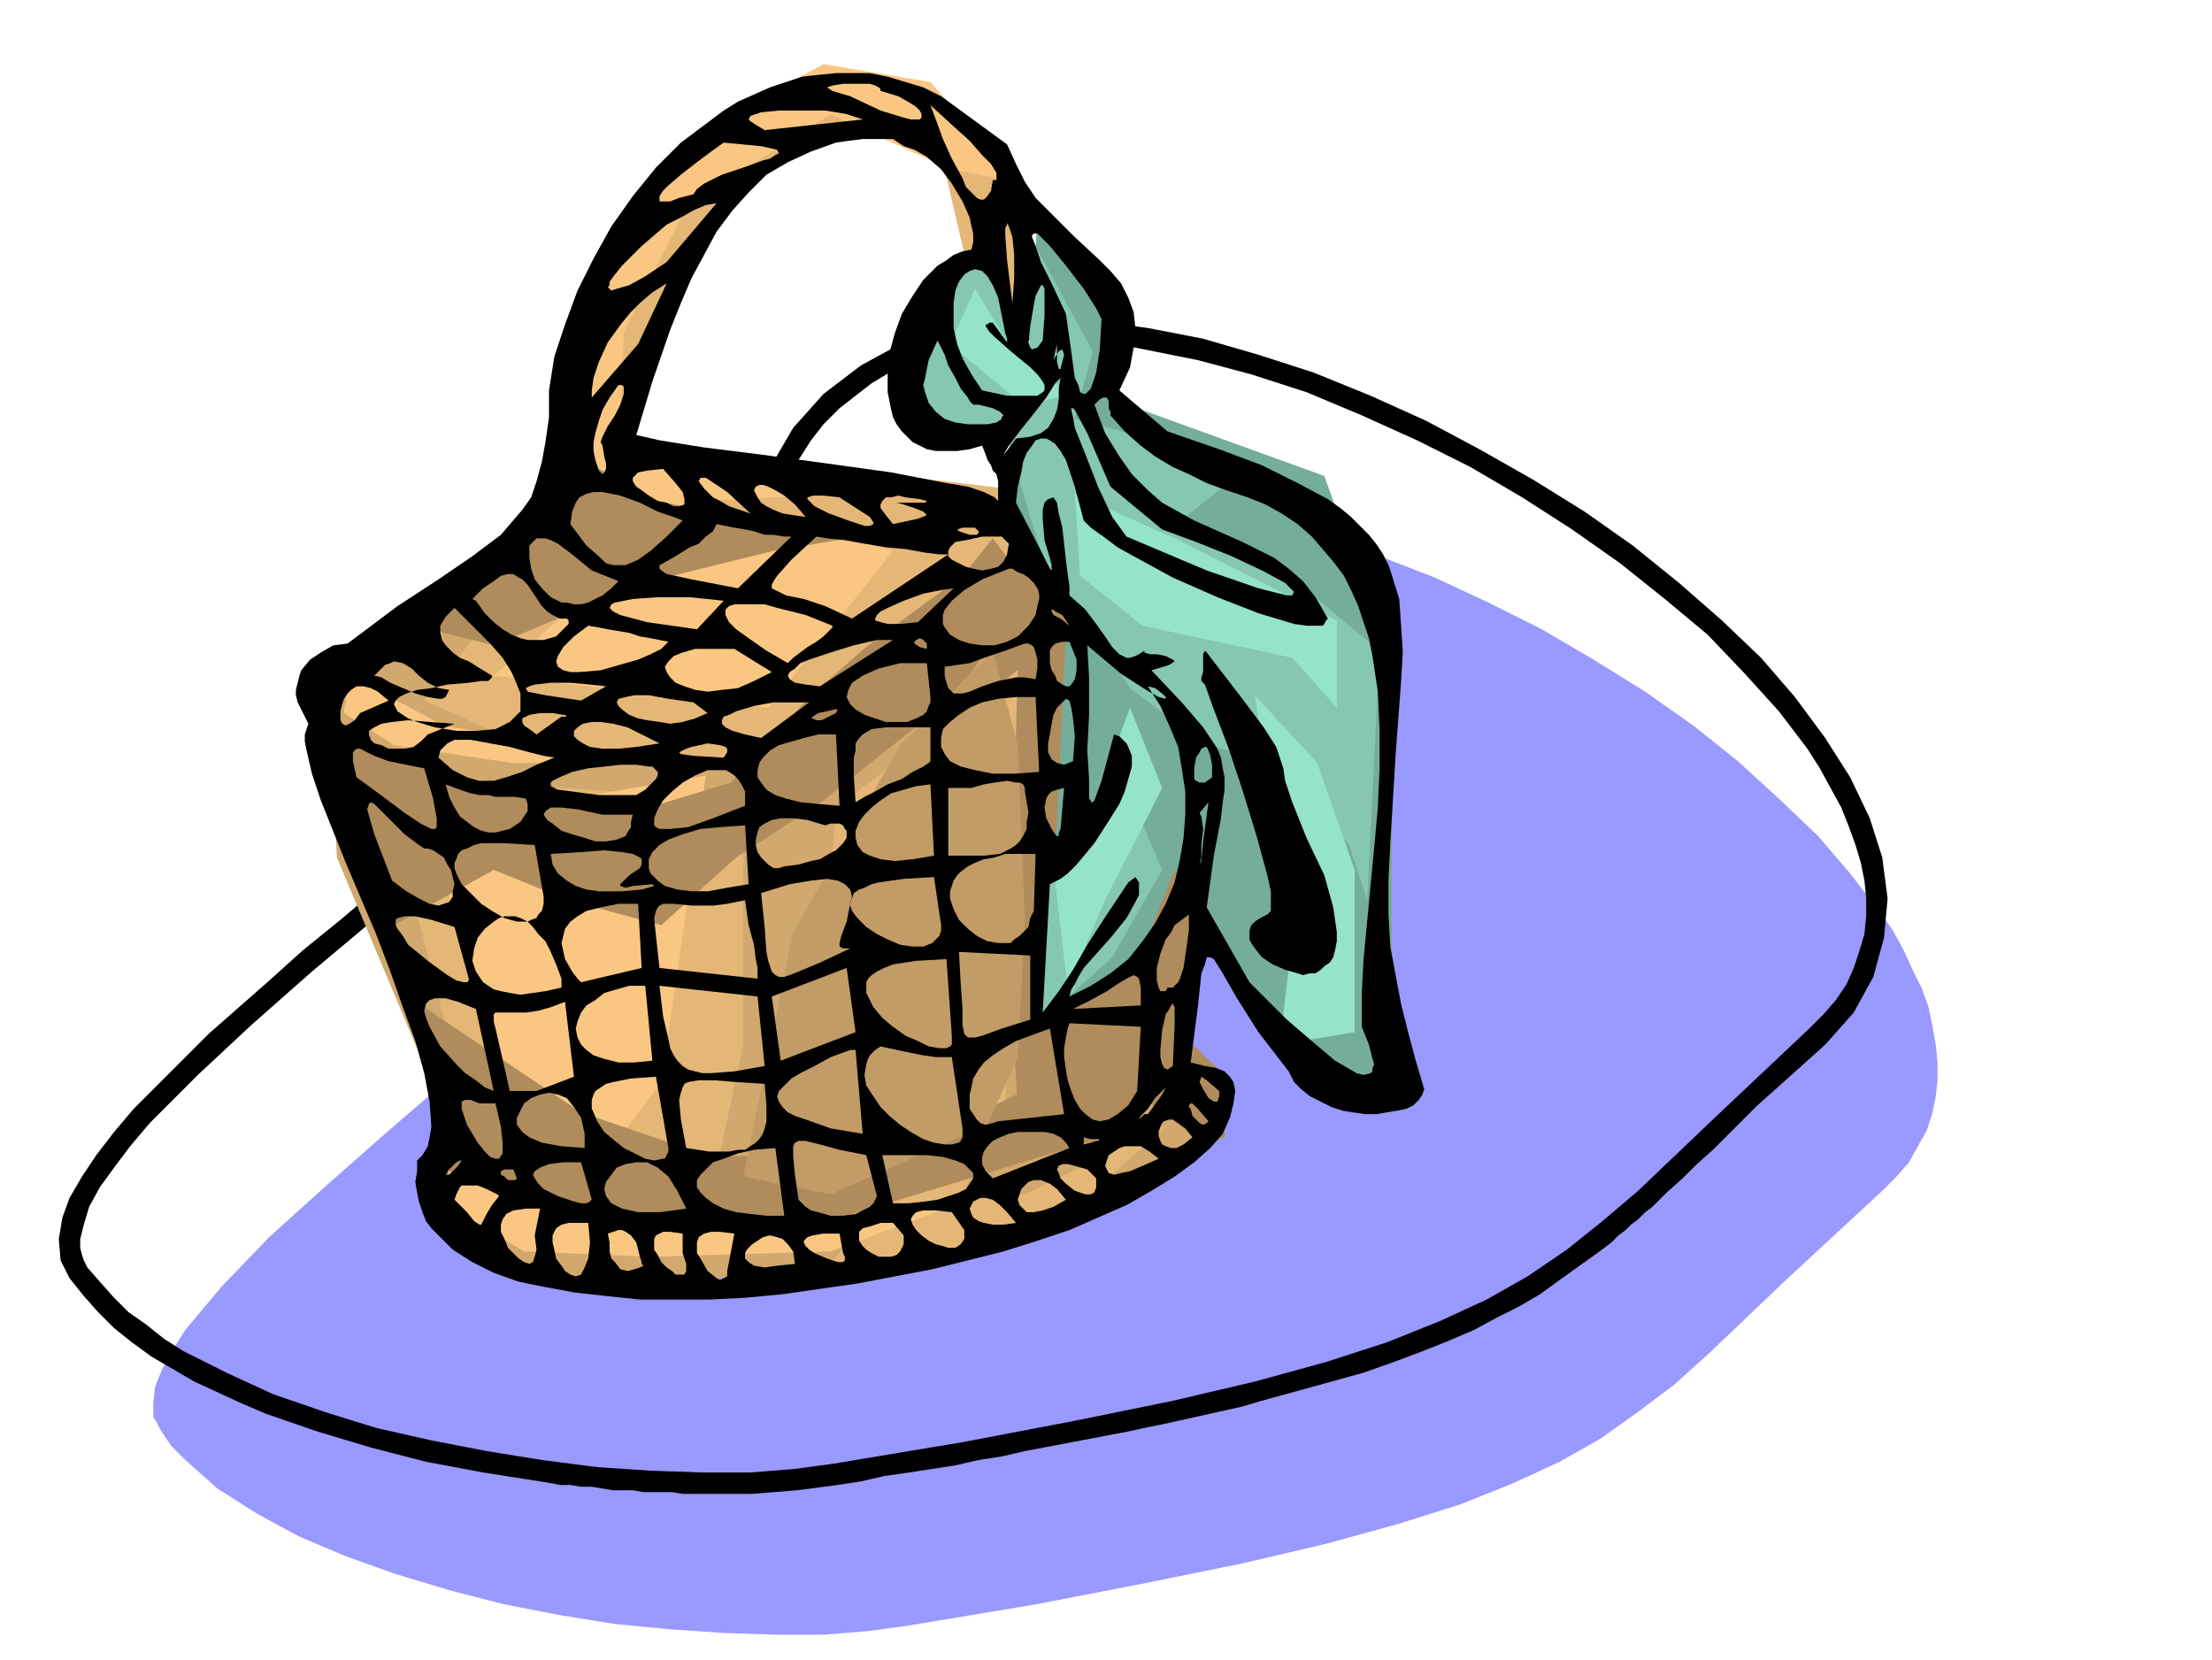
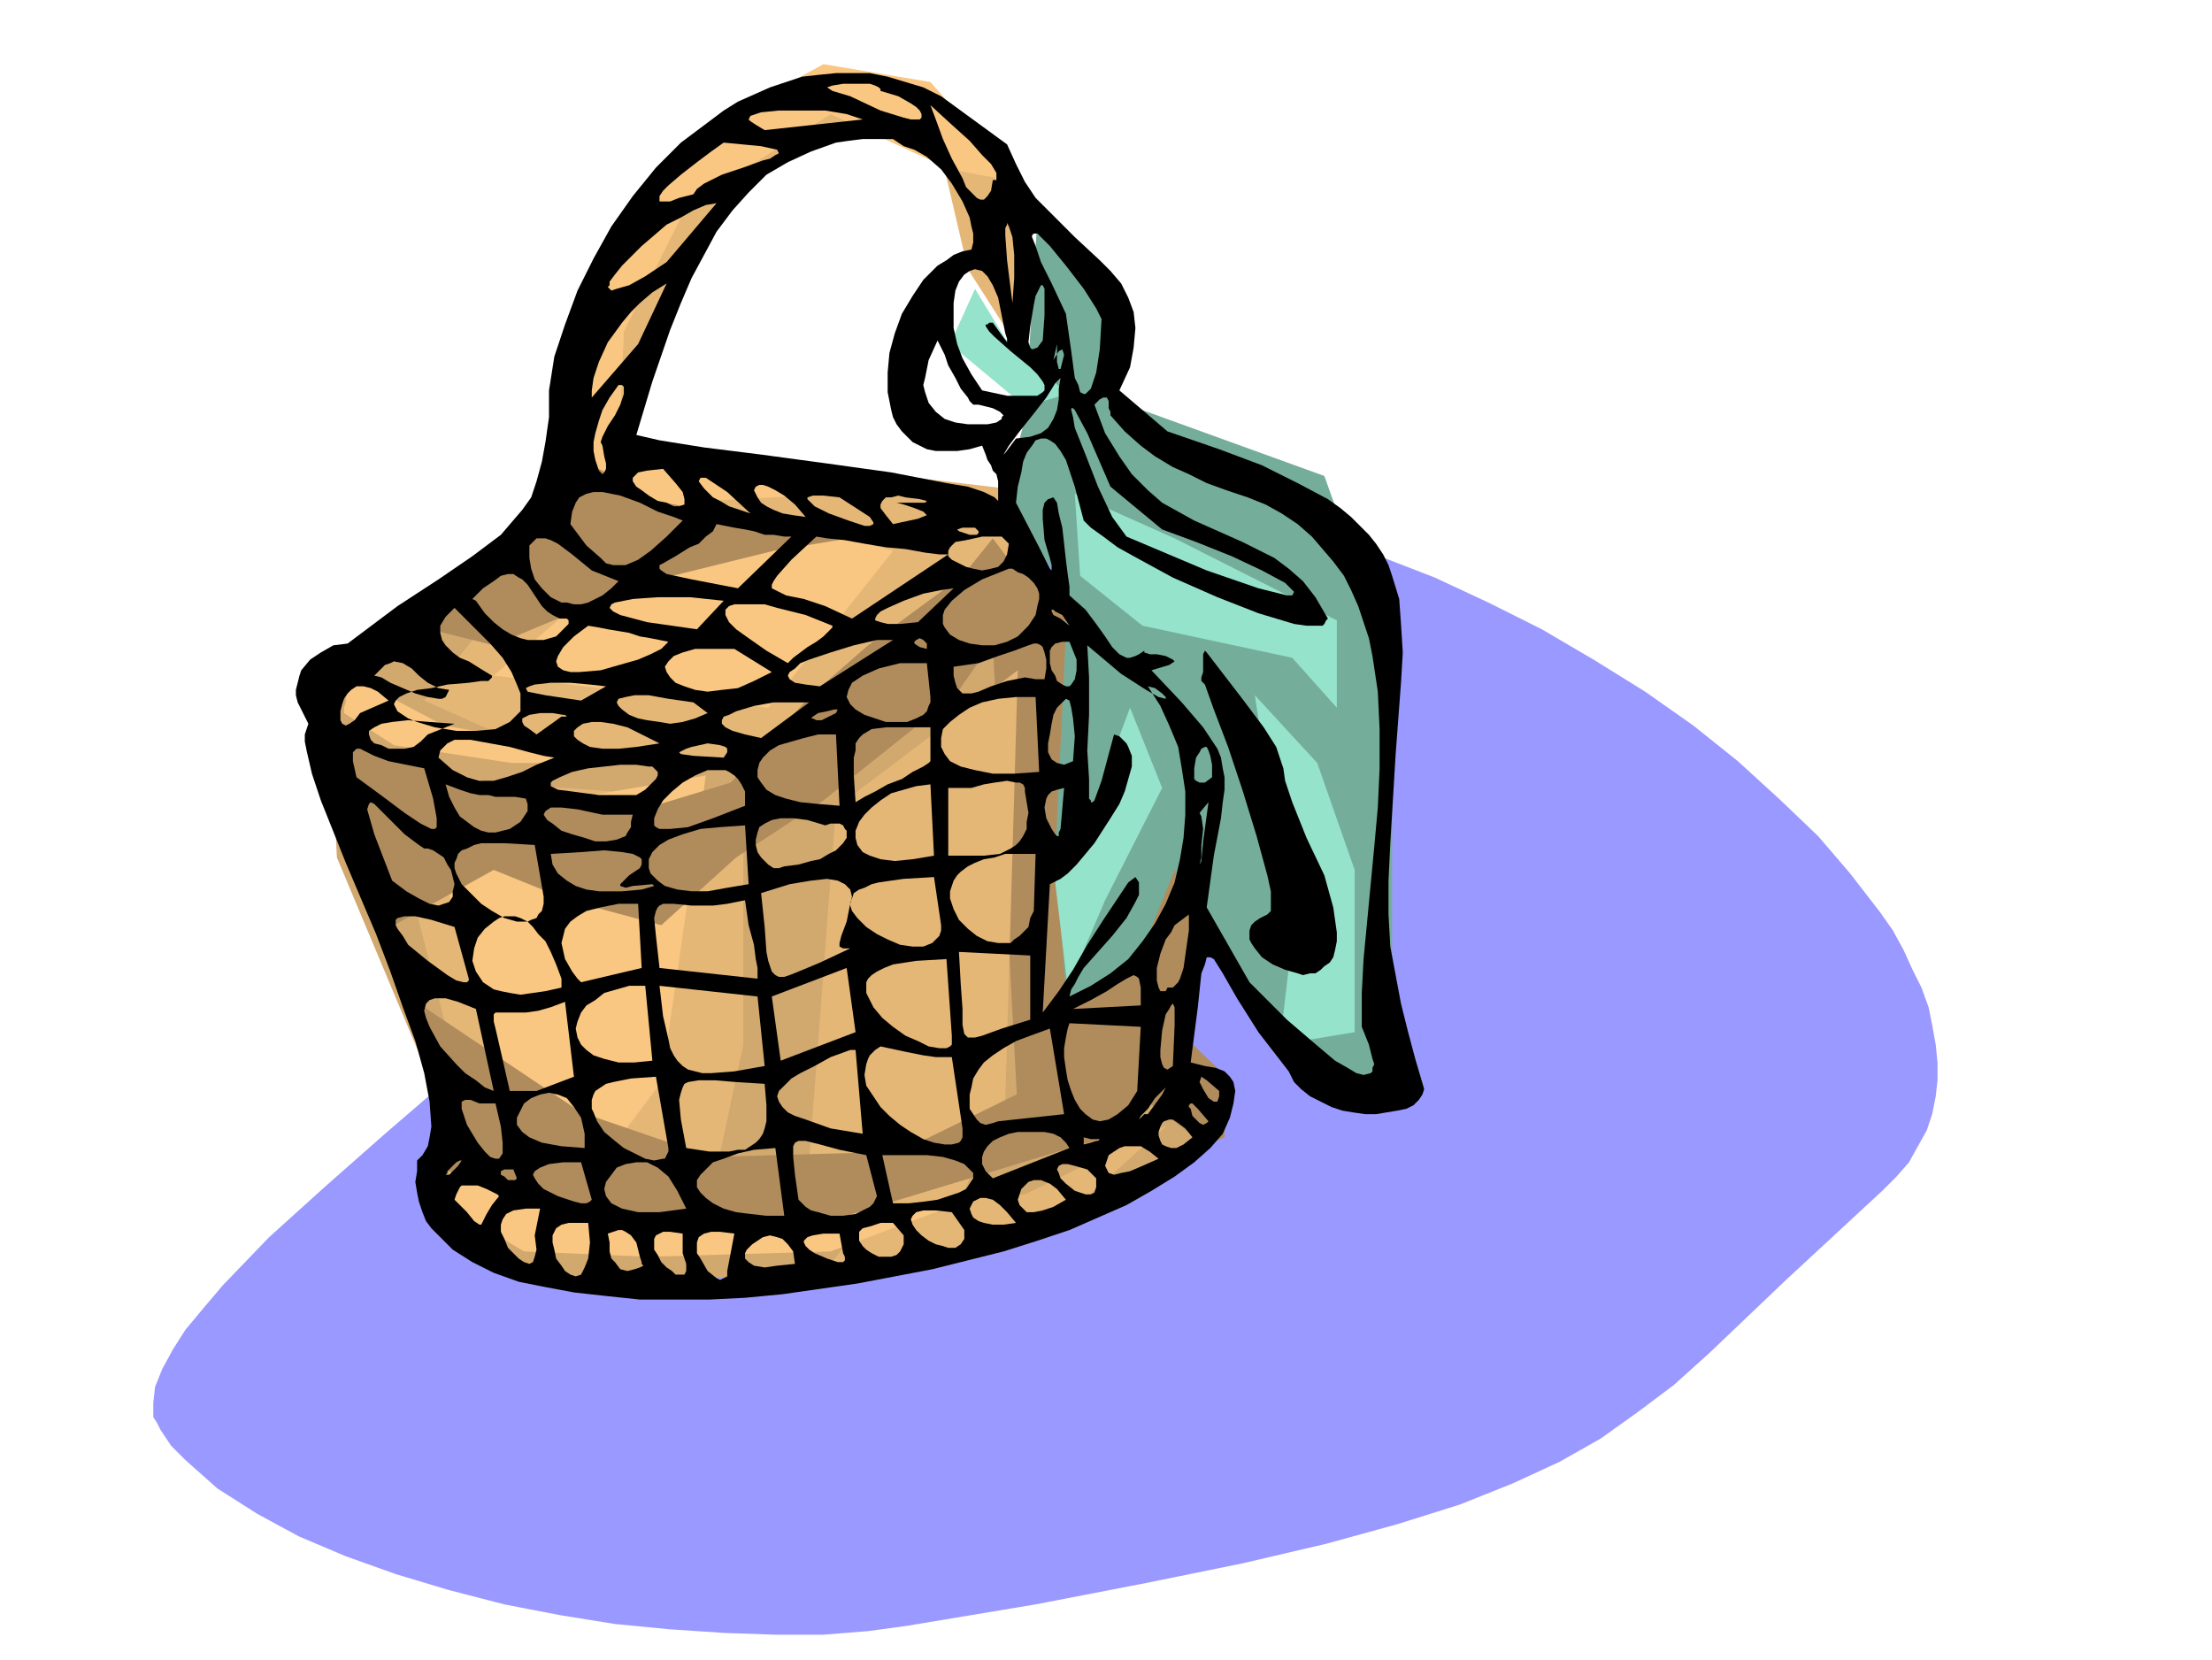
<svg xmlns="http://www.w3.org/2000/svg" fill-rule="evenodd" height="3.103in" preserveAspectRatio="none" stroke-linecap="round" viewBox="0 0 1241 931" width="4.136in">
  <style>.pen1{stroke:none}.brush2{fill:#000}.brush3{fill:#b08c5c}.brush6{fill:#fac782}</style>
  <path class="pen1" style="fill:#99f" d="m1056 668 8-8 7-8 5-9 5-9 3-9 2-10 1-9v-10l-1-10-2-11-2-10-4-11-5-10-5-11-6-11-7-10-17-22-18-21-22-21-23-21-25-20-27-19-29-18-29-17-30-15-30-14-31-12-31-11-31-8-29-6-15-2-15-2-14-1h-27l-13 2-13 1-12 3-12 3-11 5-11 5-10 5-10 7-9 8-8 8-8 10-6 10-6 11-6 12-4 14-4 10-5 10-8 11-10 13-11 12-12 13-14 14-15 14-68 60-74 62-36 31-34 30-31 28-26 27-11 13-10 12-7 11-6 11-4 10-1 9v8l2 3 2 4 6 9 8 8 9 8 9 8 11 7 11 7 11 6 13 7 26 11 28 10 30 9 31 8 31 6 31 5 31 3 30 2 29 1h27l25-2 22-3 72-12 62-12 54-11 47-11 40-11 35-11 30-12 26-12 23-13 21-15 20-15 20-18 43-41 54-50z" />
-   <path class="pen1 brush2" d="m1040 568 11-20 6-22 2-22-3-23-7-22-11-23-14-22-17-23-19-22-22-21-24-21-26-21-27-19-29-18-30-17-30-16-31-14-32-13-31-10-31-9-31-6-30-4-29-1-28 1-27 5-25 8-22 12-21 16-17 19-14 24-13 35-5 10-7 10-9 12-11 12-12 13-28 27-33 29-20 18-20 17-21 17-20 17-21 18-20 17-21 17-20 18-33 29-15 15-14 14-13 13-11 13-10 13-8 12-7 12-4 11-2 12 1 12 5 10 8 10 8 9 9 9 10 8 11 8 12 7 12 7 13 6 13 6 14 6 29 10 30 9 31 8 32 6 32 5 6 1 5 1h6l6 1h6l6 1 6 1h11l6 1h16l6 1h39l25-2 23-3 13-2 13-3 14-2 13-2 13-2 13-3 13-2 13-3 58-11 9-2 10-2 9-2 9-2 9-2 9-2 9-2 10-3 40-11 18-5 17-6 16-6 15-6 14-6 13-7 12-6 12-7 11-8 21-15 4-3 4-3 4-4 4-3 3-3 4-3 4-4 4-3 8-8 9-8 8-8 9-8 8-8 9-9 8-8 9-8 29-26 16-18zm-25 9 8-8 7-8 6-9 4-9 3-9 3-10 1-10v-10l-1-10-2-10-3-10-4-11-4-10-6-11-6-11-7-11-16-21-19-21-21-22-24-20-25-20-27-19-28-18-29-17-30-15-31-14-31-13-31-10-30-8-30-6-15-3-14-1-14-1h-28l-13 1-13 2-12 3-12 3-11 4-11 5-10 6-9 7-9 7-9 9-7 9-7 11-6 11-5 12-5 13-3 10-6 11-8 11-9 12-11 13-13 13-13 14-15 14-68 60-74 62-37 31-34 30-30 28-27 27-11 13-9 12-8 11-6 11-3 10-2 8v5l1 4 1 3 2 4 7 8 8 9 8 8 10 7 10 8 11 7 12 6 12 6 26 12 29 10 29 9 31 7 31 6 31 5 31 4 30 2 29 1h27l25-2 22-3 72-12 63-12 54-11 47-11 40-11 34-11 30-12 26-12 23-13 22-15 20-16 20-17 43-41 53-50z" />
  <path class="pen1 brush3" d="m547 288-88 35-46 53 18 112 109 193h45l102-43v-35l-25-24 25-158-140-133z" />
  <path class="pen1" style="fill:#d1a86e" d="m308 291-87 64-25 24-10 39 3 63 60 143-11 46 21 25 63 24 116-3 147-32 63-28 28-14-28-21-38-25-39 28-14-262-88 70-161-141z" />
  <path class="pen1" d="m469 453 102-77-7 241-24 53h35l80-39-56 50-80 28h-53l25-32h-39l17-224zm-255-18 203 14v137l-18 84-4 2-6 1-8 1-9-1-21-2-23-4-22-5-19-5-12-3-5-1-56-218zm115-172-52 81-39 49 63 28 109 7 31-7 134-105-11-42-210-25 17-66 35-77 74-39 46 11 17 73 25 39 10-60-38-59-92-18-59 32-28 45-46 88 14 45z" style="fill:#e5b777" />
  <path class="pen1 brush6" d="m196 379 53 28 80 14 42 7h-84l-66-10-28-18v-3l1-3v-3l1-4v-3l1-3v-2zm53 249 35 39 94 17 74-3 112-11 25-14-123 46-102 3-70-3-42-25v-24l-1-9v-8l-1-6-1-2z" />
  <path class="pen1 brush6" d="m231 428 84 21 81-14-25 172-45 60-2-2-5-6-7-8-8-9-8-11-7-10-6-10-3-8-3-12-6-22-8-29-9-31-8-30-8-26-5-18-2-7zm81-165 7-56 28-73 38-56 77-42 60 10 49 56-38-7-67-31-81 52-35 70-3 70 56 7 123 11-130 7 105 28-70 88-154-18 94-81-59-35z" />
  <path class="pen1" style="fill:#75ad9b" d="m582 123 42 39 3 63 116 42 10 28 28 67v192l18 56-32 11-56-46-52-87-21 52-39 28-7-87 7-147-35-57 11-42 7-112z" />
-   <path class="pen1" d="m634 446-38 38-14 21v70l42-38 28-49-18-42zM519 158l-11 56 25 25 31 3 7 25 14 46 49 73 42 32 42 10 39 46 10 31 7-140-63-52-56-15 39-31-49-21-42-11 10-38-42-77 7 77-21-60-38 21z" style="fill:#85c7b3" />
  <path class="pen1" d="m634 397 18 45-32 63-21 49-7-59 21-42 21-56zm-87-235-14 31 42 35 24-7-35-31-17-28zm157 228 35 38 21 60v91l-42 7 7-60-21-136zM603 277l3 46 35 28 84 18 25 28v-49l-91-46-56-25z" style="fill:#96e3cc" />
  <path class="pen1 brush3" d="m238 565 88 59 73 25 106-3 108-53 42 3-35 42-165 50-133-4-73-28-11-91zm-49-154 42 14 35 17 18-3 70 17 56-17 45-49 32-28 53-39 17-21 21 28-42 60-74 59-49 32-42 38-52-14-42-17-56 31-32-108zm147-148-84 64-31 21 56 14 84-35 73-18 42-7-108-21-32-18z" />
-   <path class="pen1" style="fill:#c29c66" d="m445 523 60-105 52-53 14 53 4 98-4 77-17 38-88 39-49-10 28-137z" />
-   <path class="pen1 brush2" d="m528 54 37 27 5 11 5 10 6 9 7 7 15 15 14 13 6 6 6 7 4 8 3 8 1 9-1 11-2 11-6 13 27 23 29 10 24 9 20 10 17 9 7 5 6 5 5 5 5 5 4 5 4 6 3 6 2 6 4 13 1 14 1 16-1 17-3 40-3 50-1 21v19l1 18 3 16 3 16 4 16 4 15 5 17-1 3-2 3-3 3-4 2-5 1-6 1-6 1h-6l-7-1-6-1-6-2-6-3-6-3-5-4-4-4-3-6-17-22-12-19-8-14-5-8-2-1h-2l-1 4-2 5-2 19-4 31 8 2 6 1 5 2 3 3 2 3 1 5-1 7-2 8-4 9-7 8-9 8-11 8-13 8-14 8-16 7-16 7-18 6-19 6-20 5-20 5-21 4-21 4-21 3-21 3-21 2-20 1h-39l-19-2-18-2-16-3-15-3-14-5-12-6-11-7-8-8-4-4-3-4-2-5-2-6-1-5-1-6 1-6v-6l3-3 3-5 1-5 1-6-1-14-3-16-5-18-7-19-7-20-8-21-17-40-14-35-5-15-3-13-1-5v-4l1-3 1-3-2-4-2-4-2-4-1-4v-3l1-4 1-4 1-3 5-6 6-4 7-4 8-1 28-21 23-15 19-13 16-12 6-7 6-7 5-7 3-9 3-11 2-11 2-14v-15l3-19 6-18 7-19 9-18 10-18 12-17 13-16 14-14 8-6 8-6 8-6 8-5 9-4 9-4 9-3 9-3 9-1 10-1h19l10 2 10 3 10 3 10 5zm-34-3 10 3 7 4 3 2 2 2 1 2v2l-1 1h-5l-4-1-13-4-17-8-10-3-3-2 3-1 6-1h15l3 1 2 1 1 1v1zm-10 16-55 6-5-3-3-2-1-1 1-2 6-2 10-1h26l12 2 9 3zm73 34-1 6-2 3-2 2h-2l-2-1-3-3-3-3-2-5-6-11-5-11-4-11-3-8 12 11 10 9 7 8 5 5 3 5v4h-2zm-50-19 6 2 7 4 8 7 6 8 6 10 4 9 1 5 1 4v5l-1 4-5 1-5 2-4 3-5 3-8 8-6 9-6 10-4 11-3 11-1 11v11l2 10 1 4 2 4 3 4 3 3 3 3 4 2 4 2 5 1h12l7-1 7-2 2 5 1 3 2 3 1 3 2 2 1 4v12-1l-2-2-2-1-4-2-9-3-12-2-31-6-36-5-37-5-32-4-25-4-13-3 9-30 10-29 6-15 6-14 7-13 7-13 9-12 9-10 10-10 12-7 13-6 14-5 7-1 8-1h17l6 4zm-118 27-8 2-5 2h-6v-3l2-3 3-3 7-6 9-7 8-6 7-5 21 2 9 2 1 2-2 1-3 2-4 1-11 4-12 4-6 3-4 2-4 3-2 3zm-15 38-12 8-9 5-7 2-3 1-1-1-1-1 1-1v-2l3-4 4-5 11-11 14-12 8-4 7-4 7-3 6-1-28 33zm194 23-3-24-1-14v-4l1-2v-1l1 2 2 6 1 10v13l-1 14zm50 9-1 17-2 13-3 9-3 3h-1l-2-1-1-4-2-4-2-15-3-21-8-17-6-12-3-9-2-5v-1l1-1h2l3 3 4 4 9 11 10 13 7 11 3 6zm-54 8 1 3v2l1 2 1 1-1-1-1-2-3-4-5-7h-2l-1 1h-1v1l2 3 3 3 9 8 11 9 4 4 3 4 1 2v3l-1 1-3 2h-17l-14-3-6-9-5-9-3-8-2-9v-14l1-7 2-5 3-4 3-2 3-1 4 1 3 3 3 5 3 7 2 10 2 10zm21 4-3 4-3 1-1-1-1-3 1-9 2-12 1-5 2-4 1-2h1l1 2v15l-1 14zm-253 32v-4l1-7 3-9 5-11 8-11 5-6 5-5 7-6 8-5-16 34-26 30zm217 4 8 2 4 2 1 1 1 1-1 1v1l-3 2-5 1h-11l-7-1-6-2-5-4-4-5-1-3-1-3-1-4 1-4 2-10 5-11 1 2 3 6 2 6 4 7 3 6 4 5 1 2 2 2h3zm42-25 2-9v10l1 4h1l1-4 1-4-1-3-2 1-3 5zm-21 44-6 8-1 1 3-5 6-8 8-10 7-9 5-8 3-3-1 6v6l-1 6-2 5-3 5-4 3-6 2-8 1zm-232 4 1 6 1 4v3l-1 2-1 1-1-1-1-1-1-3-1-3-1-5v-5l1-5 2-7 2-6 4-7 5-7h2l1 1v4l-2 6-3 6-4 6-3 6-1 3 1 2zm285-17 8 9 9 8 8 6 10 6 9 4 10 5 11 4 12 4 10 4 9 5 9 6 8 7 6 7 6 7 6 8 4 8 4 9 3 9 3 9 2 10 3 20 1 21v22l-1 22-2 22-2 21-2 21-2 21-1 19v19l4 10 2 8 1 3-1 2v2l-1 1-4 1-4-1-5-3-7-4-13-11-14-12-12-12-9-9-24-42 4-29 4-21 1-9 1-7v-7l-1-5-1-6-2-5-4-6-4-6-12-14-17-18 10-3 3-2-1-1-4-2-5-1h-4l-3-1v-1l-3 2-2 1-3 1h-2l-4-2-4-4-4-6-5-7-6-8-9-8v-5l-1-7-1-8-1-9-1-9-2-8-1-6-2-3-3 1-2 2-1 4v5l1 12 3 10 1 4v3l-1-1-6-12-13-25 1-9 2-8 1-6 2-5 3-4 2-3 3-1h3l2 1 3 2 3 4 3 5 5 15 5 19 4 4 7 5 8 6 9 5 22 12 25 11 23 9 20 6 7 1h9l1-1 1-2 1-1-7-12-7-9-8-7-8-6-18-9-18-8-9-4-9-5-9-5-8-7-9-9-7-10-8-13-6-16 3-3 2-1h2l1 2v4l1 2v2zm29 64 19 7 20 8 17 8 13 7 3 3 2 2-1 2h-3l-16-4-29-10-45-19-8-11-8-17-7-18-6-15-1-6-1-4v-1h1l1 1 7 13 13 30 29 24zm-280-34 7 8 4 5 1 4v3l-3 1h-3l-4-2-5-1-5-3-4-3-3-2-2-3v-2l1-1 1-1 1-1 5-1 9-1zm49 25-6-2-6-2-5-3-4-2-5-5-3-4 1-2h3l3 2 9 6 13 12zm-38 4-9 9-9 8-7 5-7 3h-7l-4-1-3-3-8-7-9-12 1-7 2-5 2-3 4-2 4-1h5l5 1 5 1 11 4 10 5 9 3 5 2zm69-2-7-1-6-1-5-2-4-2-3-2-2-3-1-2-1-2 1-2 2-1h2l3 1 4 2 5 3 6 5 6 7zm36 0 2 3v1l-2 1h-3l-9-3-11-4-8-4-4-4v-1l3-1h6l9 1 17 11zm21-8h-6l4 1 6 2 5 2 2 2-5 2-14 3-4-5-3-4v-2l1-2 2-2h3l4-1 4 1 8 1 4 1-1 1h-10zm-65 19-30 29-26-5-14-3-3-2-1-1v-2l2-1 7-4 8-5 5-2 4-4 4-3 2-4 5 1 5 1 6 1 5 1 6 2h5l6 1h4zm103-5 1 1 1 1v1l-1 1h-4l-3-1-3-1-1-1 3-1h7zm-200 30-4 4-5 4-4 2-4 2-4 1h-4l-4-1h-3l-6-3-5-5-4-5-2-6-1-6v-7l1-1 2-2 1-1h5l3 1 4 2 8 6 11 9 15 6zm185-15-54 36-15-7-12-4-10-2-6-3-2-1v-2l1-2 2-3 8-9 14-13 6 1 10 1 11 2 12 2 11 1 11 2 8 1h5zm34-6-1 6-2 4-3 3-4 1-5 1-5-1-4-1-4-2-4-2-2-2v-3l1-2 3-3 6-1 9-2h11l4 4zm-248 42 1 1v2l-1 1-2 2-4 4-7 2h-9l-4-1-5-2-5-3-5-4-5-5-5-7-2-1 6-6 6-4 4-3 4-1h3l3 2 2 1 3 3 4 6 4 6 3 3 3 2 4 2h4zm265-11-1 4-1 5-2 3-2 3-6 6-6 3-7 2h-7l-7-1-6-2-5-3-3-4-1-2v-5l1-3 4-5 7-6 10-6 15-6h2l3 2 3 1 3 2 3 3 2 3 1 3v3zm-192 17-28-4-15-4-4-2-2-2 1-2 2-1 10-2 14-1h18l19 2-15 16zm124-4-10 1h-7l-4-1-3-1v-1l1-2 2-2 4-2 9-4 11-4 10-2 7-1-20 19zm-48 2v1l-2 2-3 3-4 3-5 3-4 3-4 3-3 3-12-7-10-7-7-5-4-4-2-4v-3l2-2 3-1h17l7 2 16 4 15 6zm128-4-2-1-2-1-1-2v-1h1l1 1 4 2 4 6-5-4zm-332 36 7-1h4l2-2v-1l-5-3-8-5-5-2-4-3-4-4-2-3-1-4v-4l3-5 5-5 11 11 9 9 7 8 5 8 3 7 2 5v10l-3 3-3 3-4 2-4 2-11 1h-11l-12-2-10-3-5-2-3-2-3-2-1-2-1-2 1-2 2-2 4-2 6-2 8-1 9-2 12-1zm411-1 2 2 5 14 8 21 8 24 8 26 6 22 2 9v11l-1 1-1 1-4 2-3 2-2 2-1 3v5l1 2 2 3 4 5 6 4 7 3 7 2 3 1 4-1h3l3-2 2-2 3-2 2-3 1-4 1-5v-5l-1-7-1-7-5-18-10-21-8-20-4-12-1-7-2-6-2-6-7-11-12-16-20-26-1-1-1 2v10l-1 3v2zm-299-22-4 4-6 3-7 3-7 2-14 4-12 1h-5l-4-1-3-2-1-3 1-3 3-5 6-6 8-6 6 1 5 1 6 1 6 1 6 2 6 1 5 1 5 1zm85 25-8-1-6-1-3-2-1-2 1-2 3-2 3-3 5-2 12-4 13-4 13-3h9l-41 26zm60-21-4-1-3-2v-1l1-1 2-1 2 1 2 2v3zm84 6v6l-1 5-2 3-1 1h-2l-2-1-3-2-1-3-2-3-1-4v-7l1-2 2-2 4-1h4l4 10zm-23 11-6-1h-5l-5 1-5 1-9 3-7 3-4 1h-5l-1-1-2-2-1-3-1-4v-5l14-2 11-4 9-3 8-3 3-1h2l2 1 1 1 1 3 1 4v5l-1 6zm-148-4-10 5-9 4-9 1-8 1-7-1-6-2-5-2-3-3-2-3-1-3 2-3 3-3 5-2 7-2h22l21 13zm211 8 7 11 5 11 5 12 2 12 2 13v13l-1 13-2 12-3 13-5 12-6 11-7 10-8 10-10 8-11 7-12 6 1-4 2-3 2-4 3-5 8-9 8-9 8-10 5-9 2-4v-7l-2-3-4 3-6 9-8 12-9 14-8 14-8 12-6 8-3 4 4-72 2-1 4-2 4-3 5-5 10-12 9-14 5-8 3-7 2-7 2-7v-6l-2-5-1-2-2-2-2-2-3-1-7 26-4 11-1 1h-1v-1l-1-1v-11l-1-16 1-20v-21l-1-18 19 16 14 9 7 4 4 1v-1l-2-2-4-3-4-1zm-392 2-1 2-1 2-2 1h-2l-6-1-7-2-7-3-7-3-5-3-4-1 3-3 3-3 3-1 2-1 5 1 5 3 4 4 5 4 6 3 6 1zm270 4v3l-1 2-1 3-2 2-4 2-5 2h-12l-6-2-6-2-5-3-3-3-2-4 1-4 2-4 6-4 9-4 12-3h15l2 19zm-196 2-20-3-10-2-1-2 2-1 3-1 9-1h11l11 1 9 1-14 8zm71 7-7 3-7 2-7 1-6-1-7-1-5-1-5-2-4-3-2-2-1-2 1-2 4-1 5-1h8l11 2 14 2 8 6zm186 33-14 1h-12l-10-2-8-2-6-3-3-4-2-4v-5l1-5 4-4 5-4 6-4 7-3 9-2 10-1h11l2 42zm-381-33-3 4-3 2-2 1-2-1-1-2v-5l1-4 1-3 2-3 2-2 3-2h4l4 1 4 2 6 5-16 7zm99 12-4-3-3-2-1-2v-2l4-2 6-1h7l6 1h1l1 1h-3l-14 10zm153-18-27 20-9-2-7-2-4-2-2-2v-2l1-2 3-1 4-2 10-3 11-2h20zm148 33-5 2-4-1-3-2-2-4v-5l1-5 1-6 1-5 2-4 3-3 2-2 2 1 1 4 1 6 1 10-1 14zm-141-23h-3l-2-1h-1l1-1 3-2 5-1 4-1h2l-1 2-8 4zm-221 8-4 4-4 3-5 1h-9l-4-2-4-1-2-2-1-3v-2l3-2 4-2 6-1 9-1 12 1 14 1-15 6zm130 5-13 2-10 1h-9l-7-1-4-2-3-2-2-2v-3l2-2 3-2 5-1h5l7 1 8 2 8 4 10 5zm152 10-1 1-3 2-6 3-6 4-8 3-7 4-6 3-5 3-1-15v-10l1-4v-4l2-3 2-2 5-3 8-1h25v19zm-51 25-12-1-10-1-8-2-6-2-5-3-3-4-2-3v-4l1-4 2-3 4-4 5-3 7-2 7-2 8-2h10l2 40zm-160-27-10 4-8 4-9 3-7 2h-8l-7-2-8-4-8-7 1-4 2-2 2-2 4-2h9l11 2 11 2 11 3 8 2 6 1zm95 0-17-1-7-1-1-1 2-1 2-1 3-1 9-2 7 1 3 1 1 1v2l-2 3zm-168 6 5 17 2 11v5l-1 1h-2l-6-3-9-6-12-9-15-11-2-9v-5l1-1 1-1h2l2 1 6 3 8 3 10 2 10 2zm442 5-4 3h-3l-2-1-1-1v-6l1-6 2-3 1-2 2-1h1l1 2 1 3 1 5v7zm-323 10h-21l-15-2-8-1-4-2v-2l1-1 2-1 2-1 7-3 9-2 9-1 9-1h9l7 1h2l2 2 1 1v2l-1 2-3 3-3 3-5 3zm61 6-18 7-14 5-10 1h-6l-2-1-1-1v-4l2-5 3-5 5-5 6-5 7-4 7-3h10l2 1 3 2 2 2 2 3 2 4v8zm177 13-1 2v2h-1l-1-1-2-3-3-6-1-6 1-5 1-2 2-2 3-1 4-1-2 23zm-300-17 1 3v4l-2 3-2 3-3 2-3 2-4 1-4 1h-4l-4-1-4-2-4-3-4-3-3-5-3-6-2-7 8 3 6 2 5 1h5l4 1h11l6 1zm229 32-12 2-10 1-8-1-6-2-4-2-3-4-1-4v-4l2-5 3-4 4-4 5-4 6-4 7-2 7-2 8-1 2 40zm51-36 1 6 1 6-1 5v4l-2 4-2 3-2 2-3 2-6 3-9 1h-20v-38h13l7-2 6-1 7-1 5 1h2l2 1 1 2v2zm-335 32 3 1 3 2 3 2 2 4 2 3 1 4 1 4-1 4v3l-2 3-3 1-3 1-5-1-6-3-7-4-8-6-10-26-4-14 1-3 1-1 2 1 2 2 7 7 8 8 4 3 4 3 3 2h2zm115-19-1 4v3l-2 3-1 2-5 2-6 1h-6l-6-2-7-2-6-2-5-4-3-2-2-3 1-2 3-2h6l9 1 14 3h17zm318-1 5-6-3 22-1 11-1 2 1-4v-7l1-9-1-7-1-2zm-210 7 3-1h5l2 1 1 2 1 1v4l-2 3-2 2-2 2-4 2-5 3-5 1-7 2-8 1-3 1h-3l-3-2-2-2-2-2-2-3-1-4v-3l1-4 1-3 3-2 4-2 5-1h7l8 1 10 3zm-43 33-12 2-11 2h-9l-8-1-7-2-4-3-4-4-1-3v-5l2-4 4-4 5-3 8-3 10-3 11-1 14-1 2 33zm-115 7v4l-1 4-2 2-1 2-3 1-2 1h-6l-7-2-7-4-6-4-6-6-5-5-3-6-1-3v-3l1-2 1-3 2-2 3-1 4-2 4-1h13l17 1 5 29zm50-6 11-1 1 1-7 2-11 1h-13l-7-1-6-2-5-3-5-4-3-5-1-6 17-1 13-1 10 1 6 1 4 2 1 1v3l-1 2-6 4-4 4-1 1v1l3 1 4-1zm225 14-2 4-1 5-3 3-2 2-3 2-2 2h-7l-6-1-6-3-5-4-5-5-3-6-2-6v-4l1-3 1-3 2-3 2-2 4-3 4-2 5-2 6-1 6-2h17l-1 32zm-103 21-17 8-12 5-5 2-3 1h-3l-2-1-2-2-1-3-1-3-1-5-1-14-2-19 16-5 12-2 9-1 6 1 4 2 3 3 1 4-1 4-2 10-3 8-1 4v2l2 1h4zm51-13v3l-1 3-2 2-2 2-5 2h-6l-7-1-7-3-6-3-6-4-5-5-3-4-1-3v-2l1-2 1-3 3-2 3-1 4-2 4-1 14-2 17-1 4 27zm-103 30-55-6-2-18-1-10 1-4 1-2 1-1 2-1h6l10 1h12l8-1 10-2 2 14 3 11 1 8 1 5v6zm-65-6-34 8-2-2-3-4-4-7-2-9 1-4 1-4 3-4 4-3 5-3 8-2 10-2h11l2 36zm-97 6v1l-1 1h-2l-4-1-5-3-11-8-11-9-3-5-3-4-1-2v-3l1-1 4-1h6l9 2 13 4 8 29zm392 5-1 2h-3l-1-2-1-4v-7l2-8 3-8 3-4 2-4 4-3 4-3v9l-1 7-1 7-1 7-2 6-1 2-2 2-1 1h-3zm-340 0-9 2-7 1-7 1-6-1-5-1-4-1-3-2-3-2-2-3-2-3-1-3-1-3 1-7 2-6 4-5 5-4 3-2 3-1h6l3 1 4 2 3 3 3 4 4 4 3 6 3 7 3 8v5zm219 27v5l-1 1-2 1h-4l-6-1-6-3-7-3-7-5-6-5-5-6-3-6-1-2v-6l1-2 2-2 3-2 4-2 5-2 13-2 17-1 3 43zm44-9-16 5-11 4-4 1h-4l-2-2-1-5v-9l-1-14-1-18 40 2v36zm-140 23-5-36 42-16 5 36-42 16zm164-29 10-5 9-5 6-4 5-3 2-1 2-1 2 1 1 1 1 5v10l-38 2zm-325 46-5-2-5-4-6-4-5-5-9-10-6-11-2-5-1-4 1-4 2-2 3-1h6l7 2 10 4 10 46zm89-17-10 1h-9l-8-2-6-2-4-3-3-3-2-4-1-5 1-4 2-5 3-4 5-3 5-4 7-2 7-2h9l4 42zm63 3-17 3-13 1h-5l-4-1-4-1-3-2-3-3-2-3-2-4-1-5-3-13-2-17 55 6 4 39zm-128 14h-15l-5-22-3-13-1-4v-4l1-1h17l7-1 7-2 8-3 5 42-21 8zm354-12-2-1-1-2-1-4v-4l1-11 2-9 2-3 1-2 1-1 1 2v10l-1 23-3 2zm-17 12-5 8-6 5-5 3-5 1-4-1-4-3-3-3-3-5-2-5-2-6-1-6-1-7v-5l1-6 1-5 1-3 40 2-2 36zm-78 17-3 1-4 1-3-1-2-2-2-3-2-3v-8l1-4 1-5 3-5 3-4 5-4 6-4 7-4 8-3 11-4 8 48-37 4zm-26-36 6 40v5l-1 2-1 1-4 1h-4l-6-1-6-2-7-4-6-4-6-5-5-5-4-6-4-6-1-6 1-6 1-3 1-2 3-3 3-2 14 3 10 2 7 1h9zm-50 43-18-3-14-5-6-2-4-2-3-3-2-3-1-3 1-3 3-3 4-4 5-3 8-4 9-5 11-4h3l4 47zm-109 8v2l-1 2-1 2h-1l-5 1-5-1-6-3-6-3-5-4-6-5-4-6-2-5-1-2v-5l1-3 1-2 3-2 3-2 4-1 10-2 14-1 7 40zm54-36 1 12v9l-1 4-1 3-2 3-2 2-3 2-3 2h-4l-5 1h-11l-13-2-3-16-1-11 1-4 1-3 1-2 2-1 6-1h9l12 1 16 1zm255 4v3l-1 3h-2l-3-2-3-5-2-4 1-3 3 2 7 6zm-42 13-2 2-1 1 1-2 4-4 4-6 4-4 2-2-2 4-8 11h-2zm-314 19-13-1-11-2-7-3-4-3-3-4v-4l2-4 2-4 4-3 5-2 5-1 5 1 5 2 4 5 4 6 2 9v8zm-50-25 3 13 1 9v6l-2 3h-2l-3-1-3-3-4-5-6-10-3-9v-4l2-1h3l5 2h9zm400 10-1 1-2 1-2-1-1-1-3-3-1-4-1-1v-1l1-1h1l3 3 6 7zm-9 9-5 4-4 2h-3l-3-1-2-1-1-2-1-3v-2l1-3 1-2 1-1 3-1h2l3 2 4 3 4 5zm-69 6-43 17-4-4-2-4v-4l1-3 2-3 3-3 4-2 5-2 5-1h15l5 1 4 2 3 3 2 3zm8-2v-4l4 1h5l-1 1h-1l-3 1-4 1zm-116 29-1 2-1 2-2 2-2 1-6 3-7 1h-7l-7-2-4-1-3-2-2-2-2-2-2-14-1-10v-6l1-2 2-1h4l8 2 11 3 15 3 6 23zm158-21-9 4-7 3-5 1-4 1-3-1-1-2-1-2 1-3 1-3 3-2 3-2 3-1h9l5 3 5 4zm-210 32h-10l-9-1-8-1-7-2-6-3-4-3-3-3-2-3v-4l2-3 3-3 4-4 6-2 8-3 9-2 12-1 5 38zm61-7-6-27h25l9 1 7 2 5 2 3 3 2 2v3l-2 3-2 3-4 2-6 2-6 2-7 1-9 1h-9zm-249-16h-2l1-1v-1l3-3 2-2 2-1h1l-2 3-5 5zm80 14-1 1-2 1h-3l-4-1-9-3-8-4-3-3-2-3-1-2 1-2 3-2 5-2 8-1h10l6 21zm53 5-15 2h-12l-9-2-6-3-3-4-1-4 1-4 3-4 3-4 5-2 6-1h6l6 3 6 5 5 8 5 10zm230-17v5l-1 3-2 1h-3l-6-2-5-4-3-3-1-3-1-2 1-2 2-1h3l4 1 7 2 5 5zm-325 0-1 1h-4l-2-2-2-1v-2l2-1h5l2 5zm308 12-7 4-6 2-5 1h-4l-2-2-2-2-1-3 1-3 1-3 2-2 2-2 3-1h4l5 2 4 3 5 6zm-318-2-4 5-3 5-2 4-1 2h-1l-3-2-4-5-7-7 1-3 1-2 1-2 1-1h9l5 2 4 2 2 1 1 1zm290 15-7 1h-6l-5-1-3-1-3-2-1-2-1-3 1-2 1-2 2-1 2-1h3l4 1 4 3 4 4 5 6zm-270 7 1 8-1 4-1 3-2 1-3-1-3-2-3-3-3-3-2-5-2-4v-4l1-3 2-3 4-2 7-1h8l-3 15zm241-3v5l-2 3-3 2h-4l-3-1-4-1-4-2-4-3-3-3-2-3-1-3 1-2 2-2 4-1h7l9 1 7 10zm-211-4 1 11-1 9-2 5-2 4-3 1-3-1-3-2-2-3-3-4-1-5-1-4v-4l2-4 3-2 4-1h11zm177 7v5l-2 4-2 2-3 1h-7l-4-2-3-2-2-2-2-3v-5l2-2 4-1 6-2h7l6 7zm-99 20v3l-2 1-2 1-2-1-5-4-4-7-2-3v-6l1-3 3-2 4-1h5l8 1-4 21zm-48-4 1 1-2 1-3 1-4 1-4-1-3-4-2-2-1-4v-5l-1-5 3-1 3-1h2l2 1 3 2 3 4 1 4 1 4 1 3v1zm23-6 2 6v4l-1 2h-5l-2-2-3-2-3-3-2-4-2-3v-6l1-2 4-2h4l7 1v11zm90 0 1 2v2l-1 1h-3l-6-2-7-3-3-2-2-2-1-2v-1l2-2 3-1 6-1h9l2 11zm-27 6-10 1-7 1-6-1-3-2-2-2v-3l1-2 3-3 3-2 3-2 4-1 4 1 3 1 3 3 3 4 1 7z" />
+   <path class="pen1 brush2" d="m528 54 37 27 5 11 5 10 6 9 7 7 15 15 14 13 6 6 6 7 4 8 3 8 1 9-1 11-2 11-6 13 27 23 29 10 24 9 20 10 17 9 7 5 6 5 5 5 5 5 4 5 4 6 3 6 2 6 4 13 1 14 1 16-1 17-3 40-3 50-1 21v19l1 18 3 16 3 16 4 16 4 15 5 17-1 3-2 3-3 3-4 2-5 1-6 1-6 1h-6l-7-1-6-1-6-2-6-3-6-3-5-4-4-4-3-6-17-22-12-19-8-14-5-8-2-1h-2l-1 4-2 5-2 19-4 31 8 2 6 1 5 2 3 3 2 3 1 5-1 7-2 8-4 9-7 8-9 8-11 8-13 8-14 8-16 7-16 7-18 6-19 6-20 5-20 5-21 4-21 4-21 3-21 3-21 2-20 1h-39l-19-2-18-2-16-3-15-3-14-5-12-6-11-7-8-8-4-4-3-4-2-5-2-6-1-5-1-6 1-6v-6l3-3 3-5 1-5 1-6-1-14-3-16-5-18-7-19-7-20-8-21-17-40-14-35-5-15-3-13-1-5v-4l1-3 1-3-2-4-2-4-2-4-1-4v-3l1-4 1-4 1-3 5-6 6-4 7-4 8-1 28-21 23-15 19-13 16-12 6-7 6-7 5-7 3-9 3-11 2-11 2-14v-15l3-19 6-18 7-19 9-18 10-18 12-17 13-16 14-14 8-6 8-6 8-6 8-5 9-4 9-4 9-3 9-3 9-1 10-1h19l10 2 10 3 10 3 10 5zm-34-3 10 3 7 4 3 2 2 2 1 2v2l-1 1h-5l-4-1-13-4-17-8-10-3-3-2 3-1 6-1h15l3 1 2 1 1 1v1zm-10 16-55 6-5-3-3-2-1-1 1-2 6-2 10-1h26l12 2 9 3zm73 34-1 6-2 3-2 2h-2l-2-1-3-3-3-3-2-5-6-11-5-11-4-11-3-8 12 11 10 9 7 8 5 5 3 5v4h-2zm-50-19 6 2 7 4 8 7 6 8 6 10 4 9 1 5 1 4v5l-1 4-5 1-5 2-4 3-5 3-8 8-6 9-6 10-4 11-3 11-1 11v11l2 10 1 4 2 4 3 4 3 3 3 3 4 2 4 2 5 1h12l7-1 7-2 2 5 1 3 2 3 1 3 2 2 1 4v12-1l-2-2-2-1-4-2-9-3-12-2-31-6-36-5-37-5-32-4-25-4-13-3 9-30 10-29 6-15 6-14 7-13 7-13 9-12 9-10 10-10 12-7 13-6 14-5 7-1 8-1h17l6 4zm-118 27-8 2-5 2h-6v-3l2-3 3-3 7-6 9-7 8-6 7-5 21 2 9 2 1 2-2 1-3 2-4 1-11 4-12 4-6 3-4 2-4 3-2 3zm-15 38-12 8-9 5-7 2-3 1-1-1-1-1 1-1v-2l3-4 4-5 11-11 14-12 8-4 7-4 7-3 6-1-28 33zm194 23-3-24-1-14v-4l1-2v-1l1 2 2 6 1 10v13l-1 14zm50 9-1 17-2 13-3 9-3 3h-1l-2-1-1-4-2-4-2-15-3-21-8-17-6-12-3-9-2-5v-1l1-1h2l3 3 4 4 9 11 10 13 7 11 3 6zm-54 8 1 3v2l1 2 1 1-1-1-1-2-3-4-5-7h-2l-1 1h-1v1l2 3 3 3 9 8 11 9 4 4 3 4 1 2v3l-1 1-3 2h-17l-14-3-6-9-5-9-3-8-2-9v-14l1-7 2-5 3-4 3-2 3-1 4 1 3 3 3 5 3 7 2 10 2 10zm21 4-3 4-3 1-1-1-1-3 1-9 2-12 1-5 2-4 1-2h1l1 2v15l-1 14zm-253 32v-4l1-7 3-9 5-11 8-11 5-6 5-5 7-6 8-5-16 34-26 30zm217 4 8 2 4 2 1 1 1 1-1 1v1l-3 2-5 1h-11l-7-1-6-2-5-4-4-5-1-3-1-3-1-4 1-4 2-10 5-11 1 2 3 6 2 6 4 7 3 6 4 5 1 2 2 2h3zm42-25 2-9v10l1 4h1l1-4 1-4-1-3-2 1-3 5zm-21 44-6 8-1 1 3-5 6-8 8-10 7-9 5-8 3-3-1 6v6l-1 6-2 5-3 5-4 3-6 2-8 1zm-232 4 1 6 1 4v3l-1 2-1 1-1-1-1-1-1-3-1-3-1-5v-5l1-5 2-7 2-6 4-7 5-7h2l1 1v4l-2 6-3 6-4 6-3 6-1 3 1 2zm285-17 8 9 9 8 8 6 10 6 9 4 10 5 11 4 12 4 10 4 9 5 9 6 8 7 6 7 6 7 6 8 4 8 4 9 3 9 3 9 2 10 3 20 1 21v22l-1 22-2 22-2 21-2 21-2 21-1 19v19l4 10 2 8 1 3-1 2v2l-1 1-4 1-4-1-5-3-7-4-13-11-14-12-12-12-9-9-24-42 4-29 4-21 1-9 1-7v-7l-1-5-1-6-2-5-4-6-4-6-12-14-17-18 10-3 3-2-1-1-4-2-5-1h-4l-3-1v-1l-3 2-2 1-3 1h-2l-4-2-4-4-4-6-5-7-6-8-9-8v-5l-1-7-1-8-1-9-1-9-2-8-1-6-2-3-3 1-2 2-1 4v5l1 12 3 10 1 4v3l-1-1-6-12-13-25 1-9 2-8 1-6 2-5 3-4 2-3 3-1h3l2 1 3 2 3 4 3 5 5 15 5 19 4 4 7 5 8 6 9 5 22 12 25 11 23 9 20 6 7 1h9l1-1 1-2 1-1-7-12-7-9-8-7-8-6-18-9-18-8-9-4-9-5-9-5-8-7-9-9-7-10-8-13-6-16 3-3 2-1h2l1 2v4l1 2v2zm29 64 19 7 20 8 17 8 13 7 3 3 2 2-1 2h-3l-16-4-29-10-45-19-8-11-8-17-7-18-6-15-1-6-1-4v-1h1l1 1 7 13 13 30 29 24zm-280-34 7 8 4 5 1 4v3l-3 1h-3l-4-2-5-1-5-3-4-3-3-2-2-3v-2l1-1 1-1 1-1 5-1 9-1zm49 25-6-2-6-2-5-3-4-2-5-5-3-4 1-2h3l3 2 9 6 13 12zm-38 4-9 9-9 8-7 5-7 3h-7l-4-1-3-3-8-7-9-12 1-7 2-5 2-3 4-2 4-1h5l5 1 5 1 11 4 10 5 9 3 5 2zm69-2-7-1-6-1-5-2-4-2-3-2-2-3-1-2-1-2 1-2 2-1h2l3 1 4 2 5 3 6 5 6 7zm36 0 2 3v1l-2 1h-3l-9-3-11-4-8-4-4-4v-1l3-1h6l9 1 17 11zm21-8h-6l4 1 6 2 5 2 2 2-5 2-14 3-4-5-3-4v-2l1-2 2-2h3l4-1 4 1 8 1 4 1-1 1h-10zm-65 19-30 29-26-5-14-3-3-2-1-1v-2l2-1 7-4 8-5 5-2 4-4 4-3 2-4 5 1 5 1 6 1 5 1 6 2h5l6 1h4zm103-5 1 1 1 1v1l-1 1h-4l-3-1-3-1-1-1 3-1h7zm-200 30-4 4-5 4-4 2-4 2-4 1h-4l-4-1h-3l-6-3-5-5-4-5-2-6-1-6v-7l1-1 2-2 1-1h5l3 1 4 2 8 6 11 9 15 6zm185-15-54 36-15-7-12-4-10-2-6-3-2-1v-2l1-2 2-3 8-9 14-13 6 1 10 1 11 2 12 2 11 1 11 2 8 1h5zm34-6-1 6-2 4-3 3-4 1-5 1-5-1-4-1-4-2-4-2-2-2v-3l1-2 3-3 6-1 9-2h11l4 4zm-248 42 1 1v2l-1 1-2 2-4 4-7 2h-9l-4-1-5-2-5-3-5-4-5-5-5-7-2-1 6-6 6-4 4-3 4-1h3l3 2 2 1 3 3 4 6 4 6 3 3 3 2 4 2h4zm265-11-1 4-1 5-2 3-2 3-6 6-6 3-7 2h-7l-7-1-6-2-5-3-3-4-1-2v-5l1-3 4-5 7-6 10-6 15-6h2l3 2 3 1 3 2 3 3 2 3 1 3v3zm-192 17-28-4-15-4-4-2-2-2 1-2 2-1 10-2 14-1h18l19 2-15 16zm124-4-10 1h-7l-4-1-3-1v-1l1-2 2-2 4-2 9-4 11-4 10-2 7-1-20 19zm-48 2v1l-2 2-3 3-4 3-5 3-4 3-4 3-3 3-12-7-10-7-7-5-4-4-2-4v-3l2-2 3-1h17l7 2 16 4 15 6zm128-4-2-1-2-1-1-2v-1h1l1 1 4 2 4 6-5-4zm-332 36 7-1h4l2-2v-1l-5-3-8-5-5-2-4-3-4-4-2-3-1-4v-4l3-5 5-5 11 11 9 9 7 8 5 8 3 7 2 5v10l-3 3-3 3-4 2-4 2-11 1h-11l-12-2-10-3-5-2-3-2-3-2-1-2-1-2 1-2 2-2 4-2 6-2 8-1 9-2 12-1zm411-1 2 2 5 14 8 21 8 24 8 26 6 22 2 9v11l-1 1-1 1-4 2-3 2-2 2-1 3v5l1 2 2 3 4 5 6 4 7 3 7 2 3 1 4-1h3l3-2 2-2 3-2 2-3 1-4 1-5v-5l-1-7-1-7-5-18-10-21-8-20-4-12-1-7-2-6-2-6-7-11-12-16-20-26-1-1-1 2v10l-1 3v2zm-299-22-4 4-6 3-7 3-7 2-14 4-12 1h-5l-4-1-3-2-1-3 1-3 3-5 6-6 8-6 6 1 5 1 6 1 6 1 6 2 6 1 5 1 5 1zm85 25-8-1-6-1-3-2-1-2 1-2 3-2 3-3 5-2 12-4 13-4 13-3h9l-41 26zm60-21-4-1-3-2v-1l1-1 2-1 2 1 2 2v3zm84 6v6l-1 5-2 3-1 1h-2l-2-1-3-2-1-3-2-3-1-4v-7l1-2 2-2 4-1h4l4 10zm-23 11-6-1l-5 1-5 1-9 3-7 3-4 1h-5l-1-1-2-2-1-3-1-4v-5l14-2 11-4 9-3 8-3 3-1h2l2 1 1 1 1 3 1 4v5l-1 6zm-148-4-10 5-9 4-9 1-8 1-7-1-6-2-5-2-3-3-2-3-1-3 2-3 3-3 5-2 7-2h22l21 13zm211 8 7 11 5 11 5 12 2 12 2 13v13l-1 13-2 12-3 13-5 12-6 11-7 10-8 10-10 8-11 7-12 6 1-4 2-3 2-4 3-5 8-9 8-9 8-10 5-9 2-4v-7l-2-3-4 3-6 9-8 12-9 14-8 14-8 12-6 8-3 4 4-72 2-1 4-2 4-3 5-5 10-12 9-14 5-8 3-7 2-7 2-7v-6l-2-5-1-2-2-2-2-2-3-1-7 26-4 11-1 1h-1v-1l-1-1v-11l-1-16 1-20v-21l-1-18 19 16 14 9 7 4 4 1v-1l-2-2-4-3-4-1zm-392 2-1 2-1 2-2 1h-2l-6-1-7-2-7-3-7-3-5-3-4-1 3-3 3-3 3-1 2-1 5 1 5 3 4 4 5 4 6 3 6 1zm270 4v3l-1 2-1 3-2 2-4 2-5 2h-12l-6-2-6-2-5-3-3-3-2-4 1-4 2-4 6-4 9-4 12-3h15l2 19zm-196 2-20-3-10-2-1-2 2-1 3-1 9-1h11l11 1 9 1-14 8zm71 7-7 3-7 2-7 1-6-1-7-1-5-1-5-2-4-3-2-2-1-2 1-2 4-1 5-1h8l11 2 14 2 8 6zm186 33-14 1h-12l-10-2-8-2-6-3-3-4-2-4v-5l1-5 4-4 5-4 6-4 7-3 9-2 10-1h11l2 42zm-381-33-3 4-3 2-2 1-2-1-1-2v-5l1-4 1-3 2-3 2-2 3-2h4l4 1 4 2 6 5-16 7zm99 12-4-3-3-2-1-2v-2l4-2 6-1h7l6 1h1l1 1h-3l-14 10zm153-18-27 20-9-2-7-2-4-2-2-2v-2l1-2 3-1 4-2 10-3 11-2h20zm148 33-5 2-4-1-3-2-2-4v-5l1-5 1-6 1-5 2-4 3-3 2-2 2 1 1 4 1 6 1 10-1 14zm-141-23h-3l-2-1h-1l1-1 3-2 5-1 4-1h2l-1 2-8 4zm-221 8-4 4-4 3-5 1h-9l-4-2-4-1-2-2-1-3v-2l3-2 4-2 6-1 9-1 12 1 14 1-15 6zm130 5-13 2-10 1h-9l-7-1-4-2-3-2-2-2v-3l2-2 3-2 5-1h5l7 1 8 2 8 4 10 5zm152 10-1 1-3 2-6 3-6 4-8 3-7 4-6 3-5 3-1-15v-10l1-4v-4l2-3 2-2 5-3 8-1h25v19zm-51 25-12-1-10-1-8-2-6-2-5-3-3-4-2-3v-4l1-4 2-3 4-4 5-3 7-2 7-2 8-2h10l2 40zm-160-27-10 4-8 4-9 3-7 2h-8l-7-2-8-4-8-7 1-4 2-2 2-2 4-2h9l11 2 11 2 11 3 8 2 6 1zm95 0-17-1-7-1-1-1 2-1 2-1 3-1 9-2 7 1 3 1 1 1v2l-2 3zm-168 6 5 17 2 11v5l-1 1h-2l-6-3-9-6-12-9-15-11-2-9v-5l1-1 1-1h2l2 1 6 3 8 3 10 2 10 2zm442 5-4 3h-3l-2-1-1-1v-6l1-6 2-3 1-2 2-1h1l1 2 1 3 1 5v7zm-323 10h-21l-15-2-8-1-4-2v-2l1-1 2-1 2-1 7-3 9-2 9-1 9-1h9l7 1h2l2 2 1 1v2l-1 2-3 3-3 3-5 3zm61 6-18 7-14 5-10 1h-6l-2-1-1-1v-4l2-5 3-5 5-5 6-5 7-4 7-3h10l2 1 3 2 2 2 2 3 2 4v8zm177 13-1 2v2h-1l-1-1-2-3-3-6-1-6 1-5 1-2 2-2 3-1 4-1-2 23zm-300-17 1 3v4l-2 3-2 3-3 2-3 2-4 1-4 1h-4l-4-1-4-2-4-3-4-3-3-5-3-6-2-7 8 3 6 2 5 1h5l4 1h11l6 1zm229 32-12 2-10 1-8-1-6-2-4-2-3-4-1-4v-4l2-5 3-4 4-4 5-4 6-4 7-2 7-2 8-1 2 40zm51-36 1 6 1 6-1 5v4l-2 4-2 3-2 2-3 2-6 3-9 1h-20v-38h13l7-2 6-1 7-1 5 1h2l2 1 1 2v2zm-335 32 3 1 3 2 3 2 2 4 2 3 1 4 1 4-1 4v3l-2 3-3 1-3 1-5-1-6-3-7-4-8-6-10-26-4-14 1-3 1-1 2 1 2 2 7 7 8 8 4 3 4 3 3 2h2zm115-19-1 4v3l-2 3-1 2-5 2-6 1h-6l-6-2-7-2-6-2-5-4-3-2-2-3 1-2 3-2h6l9 1 14 3h17zm318-1 5-6-3 22-1 11-1 2 1-4v-7l1-9-1-7-1-2zm-210 7 3-1h5l2 1 1 2 1 1v4l-2 3-2 2-2 2-4 2-5 3-5 1-7 2-8 1-3 1h-3l-3-2-2-2-2-2-2-3-1-4v-3l1-4 1-3 3-2 4-2 5-1h7l8 1 10 3zm-43 33-12 2-11 2h-9l-8-1-7-2-4-3-4-4-1-3v-5l2-4 4-4 5-3 8-3 10-3 11-1 14-1 2 33zm-115 7v4l-1 4-2 2-1 2-3 1-2 1h-6l-7-2-7-4-6-4-6-6-5-5-3-6-1-3v-3l1-2 1-3 2-2 3-1 4-2 4-1h13l17 1 5 29zm50-6 11-1 1 1-7 2-11 1h-13l-7-1-6-2-5-3-5-4-3-5-1-6 17-1 13-1 10 1 6 1 4 2 1 1v3l-1 2-6 4-4 4-1 1v1l3 1 4-1zm225 14-2 4-1 5-3 3-2 2-3 2-2 2h-7l-6-1-6-3-5-4-5-5-3-6-2-6v-4l1-3 1-3 2-3 2-2 4-3 4-2 5-2 6-1 6-2h17l-1 32zm-103 21-17 8-12 5-5 2-3 1h-3l-2-1-2-2-1-3-1-3-1-5-1-14-2-19 16-5 12-2 9-1 6 1 4 2 3 3 1 4-1 4-2 10-3 8-1 4v2l2 1h4zm51-13v3l-1 3-2 2-2 2-5 2h-6l-7-1-7-3-6-3-6-4-5-5-3-4-1-3v-2l1-2 1-3 3-2 3-1 4-2 4-1 14-2 17-1 4 27zm-103 30-55-6-2-18-1-10 1-4 1-2 1-1 2-1h6l10 1h12l8-1 10-2 2 14 3 11 1 8 1 5v6zm-65-6-34 8-2-2-3-4-4-7-2-9 1-4 1-4 3-4 4-3 5-3 8-2 10-2h11l2 36zm-97 6v1l-1 1h-2l-4-1-5-3-11-8-11-9-3-5-3-4-1-2v-3l1-1 4-1h6l9 2 13 4 8 29zm392 5-1 2h-3l-1-2-1-4v-7l2-8 3-8 3-4 2-4 4-3 4-3v9l-1 7-1 7-1 7-2 6-1 2-2 2-1 1h-3zm-340 0-9 2-7 1-7 1-6-1-5-1-4-1-3-2-3-2-2-3-2-3-1-3-1-3 1-7 2-6 4-5 5-4 3-2 3-1h6l3 1 4 2 3 3 3 4 4 4 3 6 3 7 3 8v5zm219 27v5l-1 1-2 1h-4l-6-1-6-3-7-3-7-5-6-5-5-6-3-6-1-2v-6l1-2 2-2 3-2 4-2 5-2 13-2 17-1 3 43zm44-9-16 5-11 4-4 1h-4l-2-2-1-5v-9l-1-14-1-18 40 2v36zm-140 23-5-36 42-16 5 36-42 16zm164-29 10-5 9-5 6-4 5-3 2-1 2-1 2 1 1 1 1 5v10l-38 2zm-325 46-5-2-5-4-6-4-5-5-9-10-6-11-2-5-1-4 1-4 2-2 3-1h6l7 2 10 4 10 46zm89-17-10 1h-9l-8-2-6-2-4-3-3-3-2-4-1-5 1-4 2-5 3-4 5-3 5-4 7-2 7-2h9l4 42zm63 3-17 3-13 1h-5l-4-1-4-1-3-2-3-3-2-3-2-4-1-5-3-13-2-17 55 6 4 39zm-128 14h-15l-5-22-3-13-1-4v-4l1-1h17l7-1 7-2 8-3 5 42-21 8zm354-12-2-1-1-2-1-4v-4l1-11 2-9 2-3 1-2 1-1 1 2v10l-1 23-3 2zm-17 12-5 8-6 5-5 3-5 1-4-1-4-3-3-3-3-5-2-5-2-6-1-6-1-7v-5l1-6 1-5 1-3 40 2-2 36zm-78 17-3 1-4 1-3-1-2-2-2-3-2-3v-8l1-4 1-5 3-5 3-4 5-4 6-4 7-4 8-3 11-4 8 48-37 4zm-26-36 6 40v5l-1 2-1 1-4 1h-4l-6-1-6-2-7-4-6-4-6-5-5-5-4-6-4-6-1-6 1-6 1-3 1-2 3-3 3-2 14 3 10 2 7 1h9zm-50 43-18-3-14-5-6-2-4-2-3-3-2-3-1-3 1-3 3-3 4-4 5-3 8-4 9-5 11-4h3l4 47zm-109 8v2l-1 2-1 2h-1l-5 1-5-1-6-3-6-3-5-4-6-5-4-6-2-5-1-2v-5l1-3 1-2 3-2 3-2 4-1 10-2 14-1 7 40zm54-36 1 12v9l-1 4-1 3-2 3-2 2-3 2-3 2h-4l-5 1h-11l-13-2-3-16-1-11 1-4 1-3 1-2 2-1 6-1h9l12 1 16 1zm255 4v3l-1 3h-2l-3-2-3-5-2-4 1-3 3 2 7 6zm-42 13-2 2-1 1 1-2 4-4 4-6 4-4 2-2-2 4-8 11h-2zm-314 19-13-1-11-2-7-3-4-3-3-4v-4l2-4 2-4 4-3 5-2 5-1 5 1 5 2 4 5 4 6 2 9v8zm-50-25 3 13 1 9v6l-2 3h-2l-3-1-3-3-4-5-6-10-3-9v-4l2-1h3l5 2h9zm400 10-1 1-2 1-2-1-1-1-3-3-1-4-1-1v-1l1-1h1l3 3 6 7zm-9 9-5 4-4 2h-3l-3-1-2-1-1-2-1-3v-2l1-3 1-2 1-1 3-1h2l3 2 4 3 4 5zm-69 6-43 17-4-4-2-4v-4l1-3 2-3 3-3 4-2 5-2 5-1h15l5 1 4 2 3 3 2 3zm8-2v-4l4 1h5l-1 1h-1l-3 1-4 1zm-116 29-1 2-1 2-2 2-2 1-6 3-7 1h-7l-7-2-4-1-3-2-2-2-2-2-2-14-1-10v-6l1-2 2-1h4l8 2 11 3 15 3 6 23zm158-21-9 4-7 3-5 1-4 1-3-1-1-2-1-2 1-3 1-3 3-2 3-2 3-1h9l5 3 5 4zm-210 32h-10l-9-1-8-1-7-2-6-3-4-3-3-3-2-3v-4l2-3 3-3 4-4 6-2 8-3 9-2 12-1 5 38zm61-7-6-27h25l9 1 7 2 5 2 3 3 2 2v3l-2 3-2 3-4 2-6 2-6 2-7 1-9 1h-9zm-249-16h-2l1-1v-1l3-3 2-2 2-1h1l-2 3-5 5zm80 14-1 1-2 1h-3l-4-1-9-3-8-4-3-3-2-3-1-2 1-2 3-2 5-2 8-1h10l6 21zm53 5-15 2h-12l-9-2-6-3-3-4-1-4 1-4 3-4 3-4 5-2 6-1h6l6 3 6 5 5 8 5 10zm230-17v5l-1 3-2 1h-3l-6-2-5-4-3-3-1-3-1-2 1-2 2-1h3l4 1 7 2 5 5zm-325 0-1 1h-4l-2-2-2-1v-2l2-1h5l2 5zm308 12-7 4-6 2-5 1h-4l-2-2-2-2-1-3 1-3 1-3 2-2 2-2 3-1h4l5 2 4 3 5 6zm-318-2-4 5-3 5-2 4-1 2h-1l-3-2-4-5-7-7 1-3 1-2 1-2 1-1h9l5 2 4 2 2 1 1 1zm290 15-7 1h-6l-5-1-3-1-3-2-1-2-1-3 1-2 1-2 2-1 2-1h3l4 1 4 3 4 4 5 6zm-270 7 1 8-1 4-1 3-2 1-3-1-3-2-3-3-3-3-2-5-2-4v-4l1-3 2-3 4-2 7-1h8l-3 15zm241-3v5l-2 3-3 2h-4l-3-1-4-1-4-2-4-3-3-3-2-3-1-3 1-2 2-2 4-1h7l9 1 7 10zm-211-4 1 11-1 9-2 5-2 4-3 1-3-1-3-2-2-3-3-4-1-5-1-4v-4l2-4 3-2 4-1h11zm177 7v5l-2 4-2 2-3 1h-7l-4-2-3-2-2-2-2-3v-5l2-2 4-1 6-2h7l6 7zm-99 20v3l-2 1-2 1-2-1-5-4-4-7-2-3v-6l1-3 3-2 4-1h5l8 1-4 21zm-48-4 1 1-2 1-3 1-4 1-4-1-3-4-2-2-1-4v-5l-1-5 3-1 3-1h2l2 1 3 2 3 4 1 4 1 4 1 3v1zm23-6 2 6v4l-1 2h-5l-2-2-3-2-3-3-2-4-2-3v-6l1-2 4-2h4l7 1v11zm90 0 1 2v2l-1 1h-3l-6-2-7-3-3-2-2-2-1-2v-1l2-2 3-1 6-1h9l2 11zm-27 6-10 1-7 1-6-1-3-2-2-2v-3l1-2 3-3 3-2 3-2 4-1 4 1 3 1 3 3 3 4 1 7z" />
</svg>